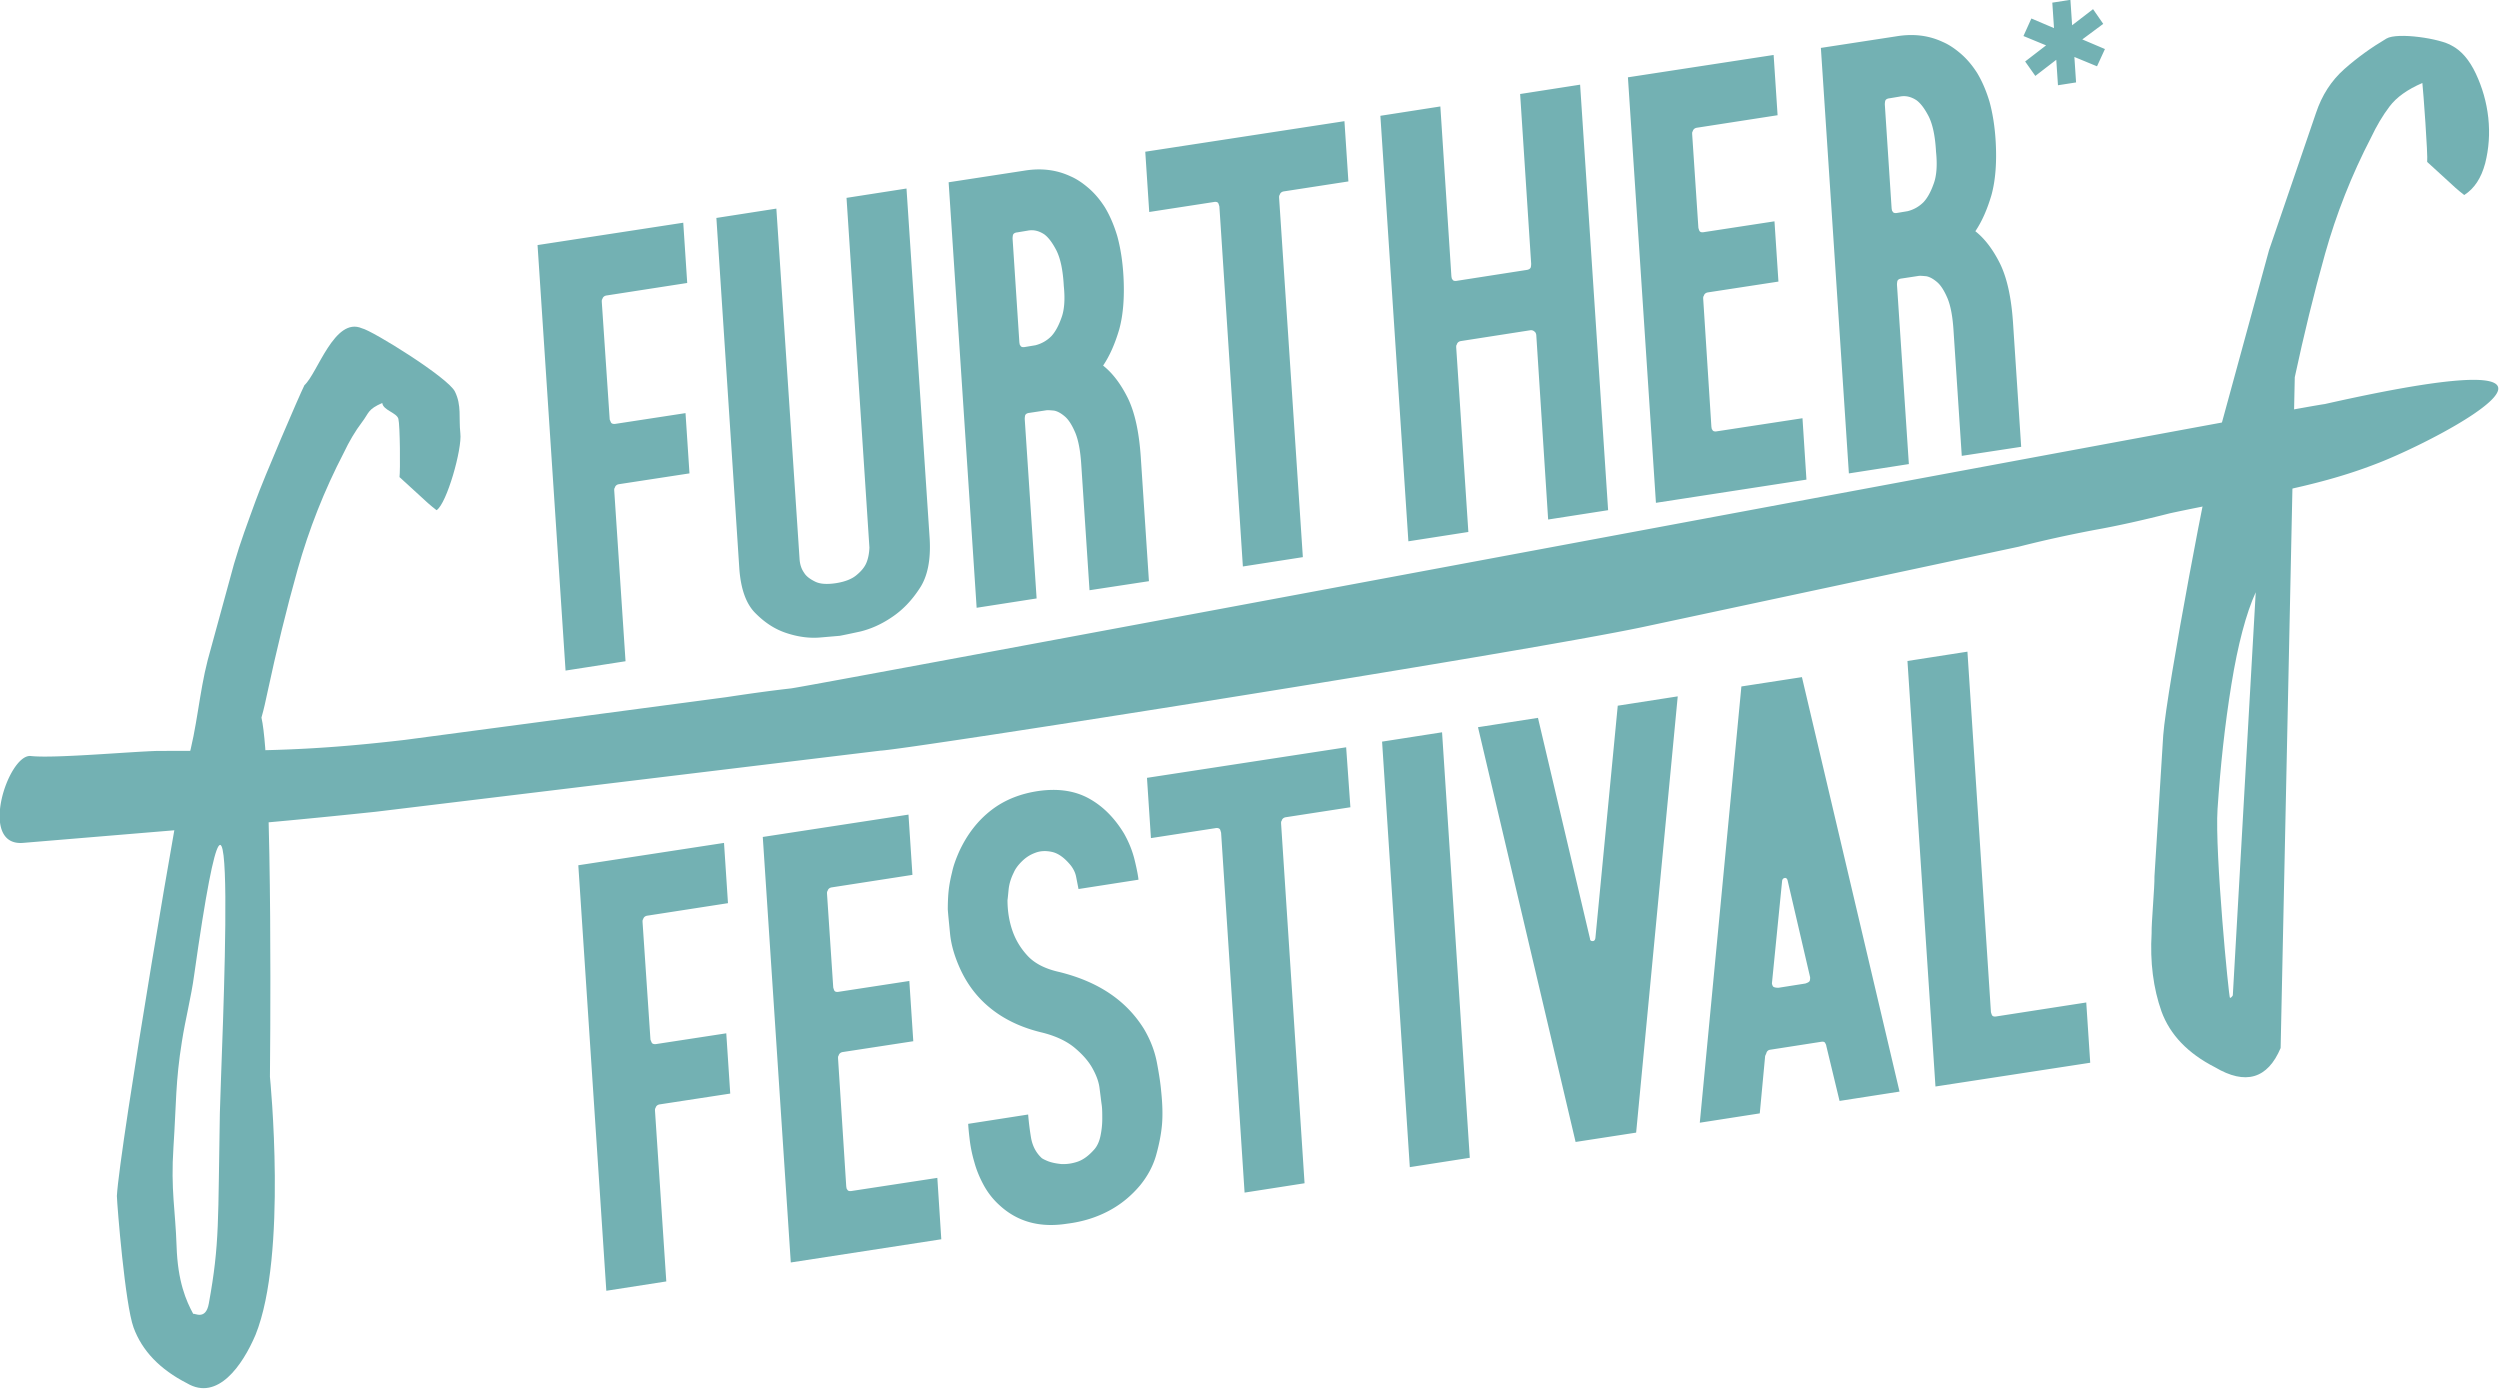
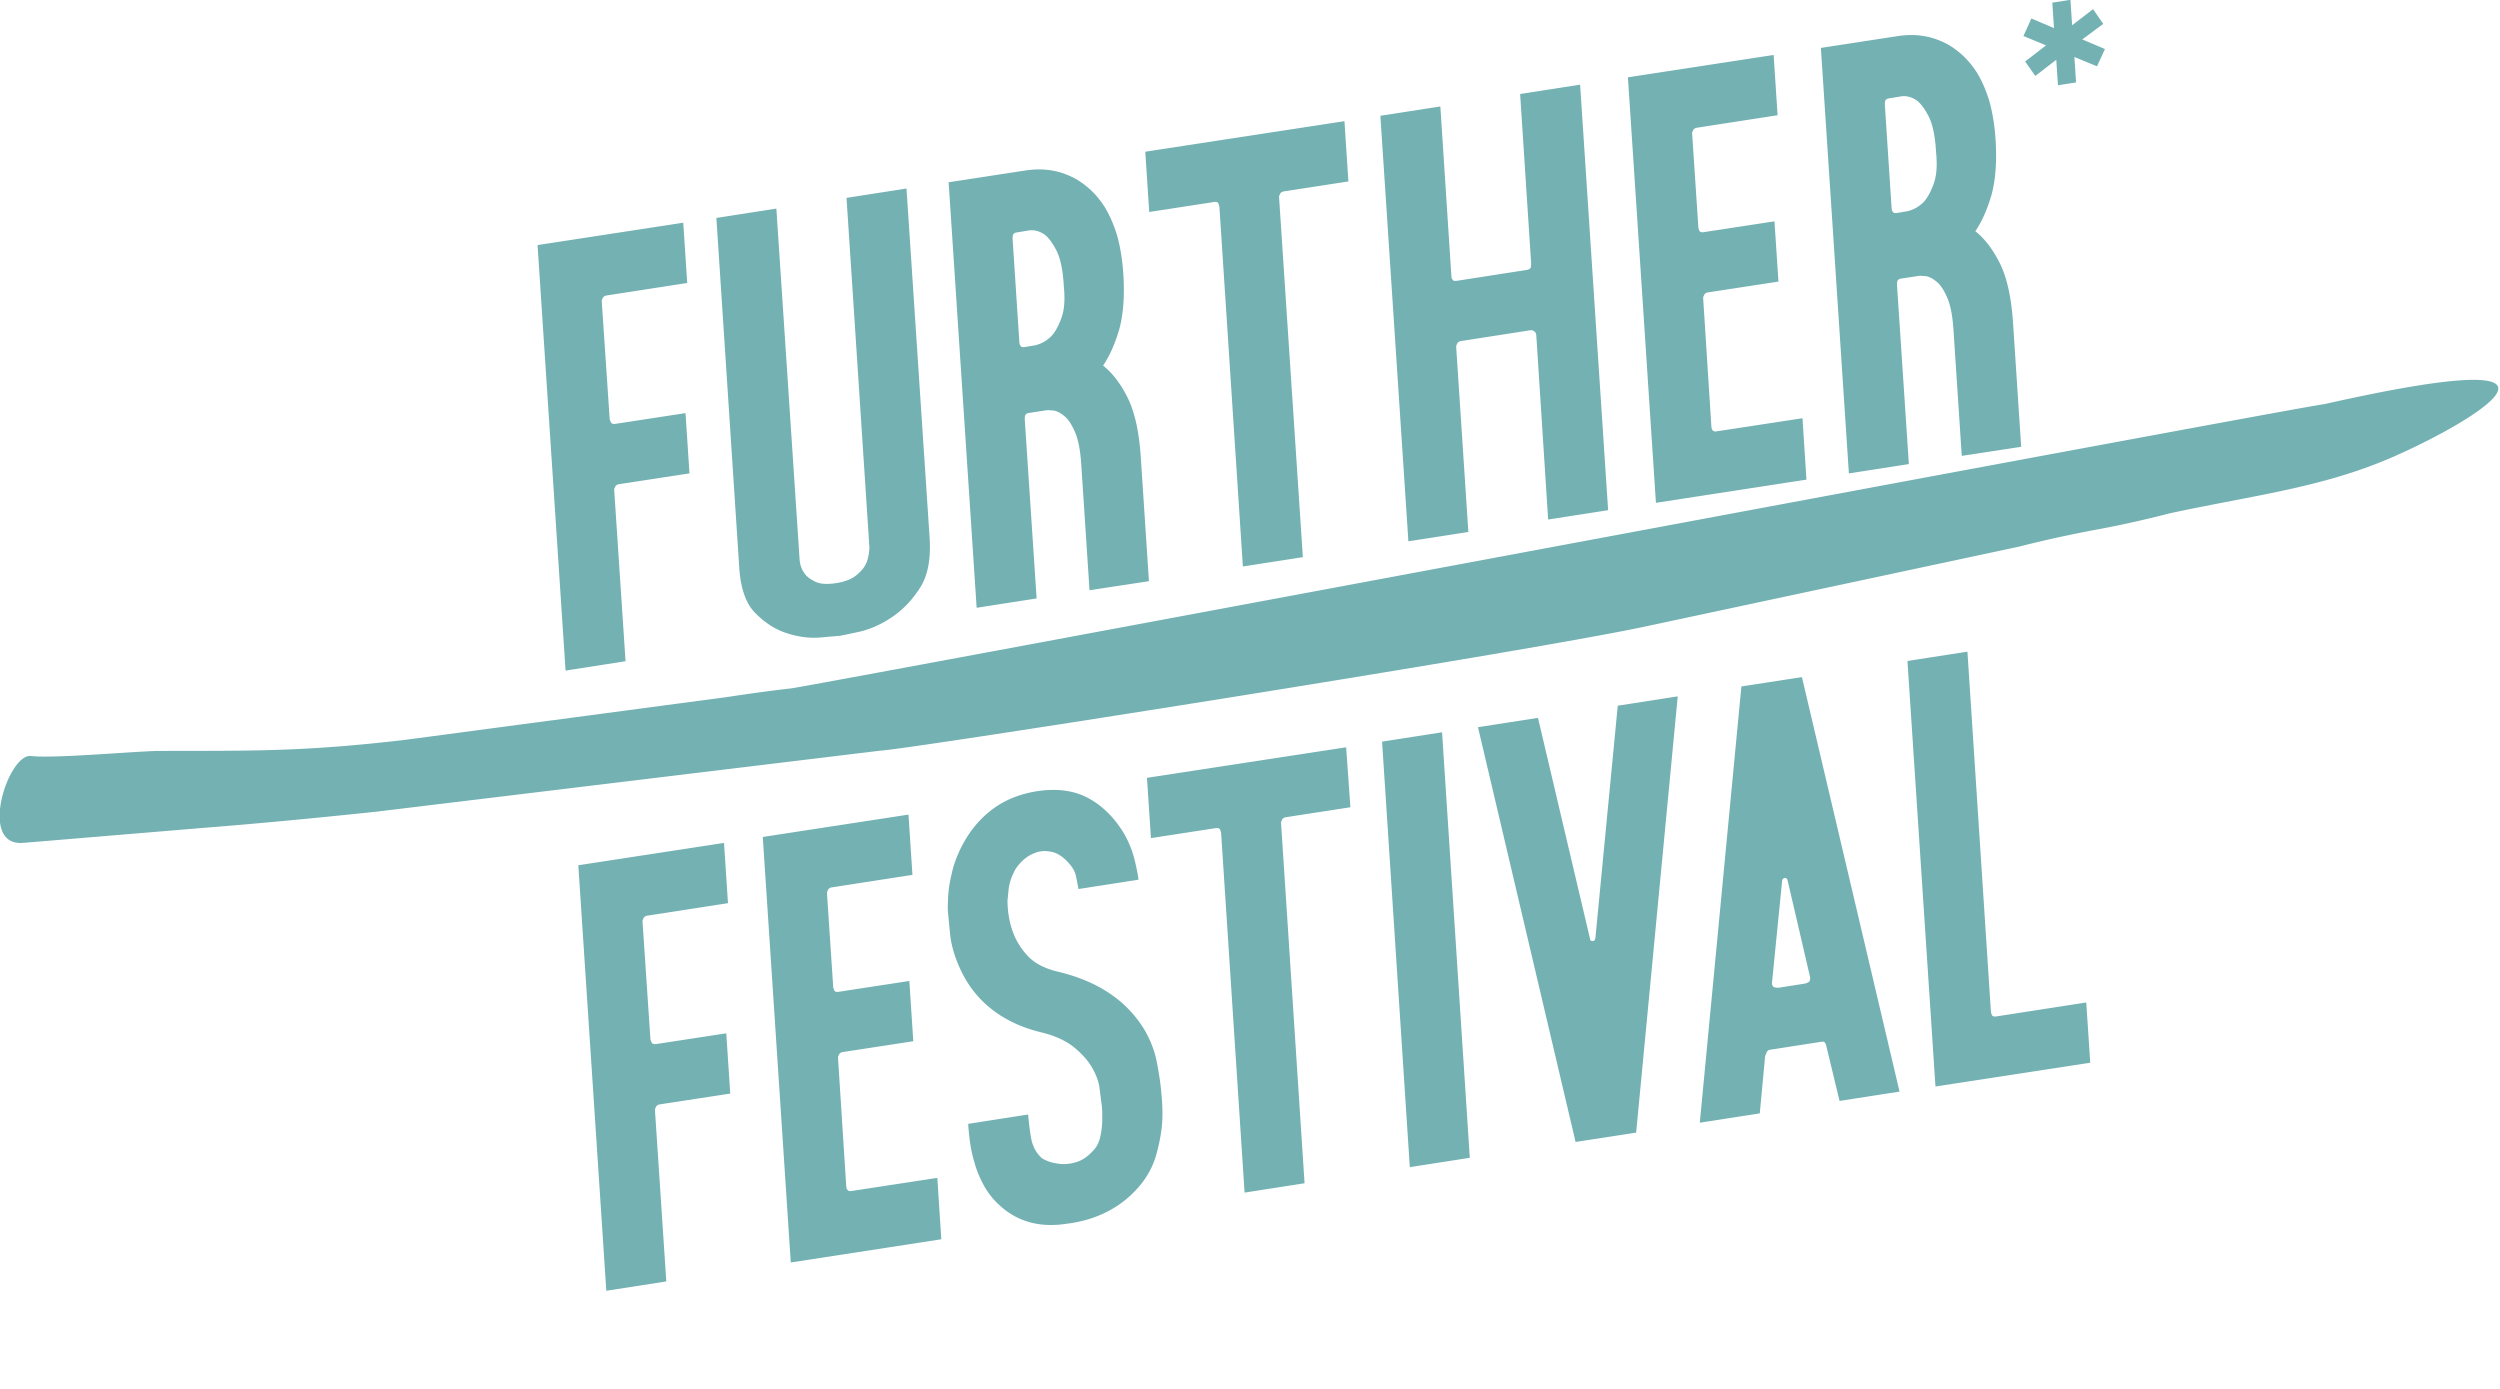
<svg xmlns="http://www.w3.org/2000/svg" viewBox="0 0 600 333.4">
  <g transform="matrix(.679 0 0 .679 -152.496 -80.912)" fill="#73b1b3">
    <path d="M920 349.5l-21.2 3.3 9.9 150.4 54.7-8.4-1.4-21.3-31.6 4.9c-1 .2-1.6 0-1.8-.6-.2-.5-.3-.9-.3-1L920 349.5zm-65.5 81c.1-.6.4-.9.9-1s.8.2 1 .7l8 34.4c0 .3 0 .7-.1 1.1-.1.5-.7.8-1.6 1.1l-9.5 1.5c-1.1 0-1.8-.2-2-.6s-.3-.8-.3-1l3.6-36.2zm7-72l-21.4 3.3L825.4 516l21.2-3.3 1.9-20.3.4-.9c.2-.8.7-1.2 1.4-1.3l18-2.8c.7-.1 1.2 0 1.4.4s.4.7.4 1l4.7 19.5L896 505l-34.5-146.5zm-73 92.2c-.1.7-.4 1.1-1 1.1s-.9-.3-.9-.8l-18.4-78.1-21.2 3.3 34.5 146.6 21.4-3.3 14.7-154.2-21.2 3.3-7.9 82.1zm-65.6 81l21.2-3.3-9.8-150.4-21.2 3.3 9.8 150.4zm-22.5-148.4L630 394.1l1.4 21.3 22.7-3.5c1-.2 1.6.1 1.8.6l.3 1 8.3 127.2 21.2-3.3-8.3-127.2c0-.4 0-.7.2-.9.2-.8.8-1.2 1.6-1.3l22.7-3.5-1.5-21.2zm-101.5 79.4c-4.9-1.1-8.6-3-11.1-5.7s-4.2-5.6-5.3-8.7c-1.2-3.4-1.8-7.1-1.8-11 .1-.6.2-1.8.4-3.8.2-1.9.8-3.9 1.8-5.9.5-1.2 1.4-2.5 2.8-3.9s2.9-2.4 4.8-3.1c1.8-.7 3.8-.8 6-.3s4.4 2.1 6.6 4.8c.9 1.2 1.6 2.5 1.9 4.2l.8 4.1 21.2-3.3c-.1-1.1-.5-3.4-1.3-6.7-.8-3.4-2.1-6.6-3.8-9.6-3.4-5.6-7.5-9.7-12.4-12.4s-10.7-3.6-17.5-2.7c-6.5.9-12.2 3.1-17 6.8s-8.6 8.6-11.4 14.7c-1.1 2.5-2 4.9-2.5 7.3-.6 2.4-1 4.6-1.2 6.5s-.3 4.1-.3 6.6c.1 1.6.4 4.4.8 8.6.4 4.1 1.7 8.4 3.8 12.9 2.7 5.7 6.4 10.3 11.2 14s10.5 6.3 17 7.9c5.1 1.2 9.1 3.1 11.9 5.4 2.9 2.4 5 4.8 6.4 7.3s2.2 4.7 2.5 6.8l.5 3.9c0 .1.1.9.3 2.3s.2 3.1.2 5-.2 3.8-.6 5.8-1.1 3.6-2.1 4.8c-2 2.3-4 3.8-6.1 4.5s-4 .9-5.8.8c-1.8-.2-3.3-.5-4.6-1-1.2-.5-2-.9-2.3-1.2-2-1.9-3.2-4.3-3.7-7.2a98.73 98.73 0 0 1-1-8.1l-21.2 3.3c.1 1.7.3 3.7.6 6.1a48.3 48.3 0 0 0 1.6 7.5c.7 2.6 1.8 5.3 3.2 7.9s3.2 5 5.5 7.1c6.4 6 14.4 8.2 24 6.7 5.7-.7 10.6-2.3 14.9-4.6s7.9-5.3 11-9c2.6-3.2 4.5-6.7 5.6-10.5 1.1-3.9 1.8-7.5 2.1-10.8.3-3.4.2-7.4-.3-12.1-.2-2.4-.7-5.8-1.5-10s-2.4-8.2-4.6-11.9c-6.3-10.1-16.2-16.7-30-20.1m-78.1 30.5c0-.4 0-.7.2-.9.2-.8.8-1.2 1.6-1.3l24.8-3.8-1.4-21.3-24.8 3.8c-1 .2-1.6 0-1.8-.6-.2-.5-.3-.9-.3-1l-2.2-33.1c0-.4 0-.7.2-.9.2-.8.8-1.2 1.6-1.3l28.4-4.4-1.4-21.3-51.5 7.9 9.9 150.4 53.2-8.2-1.4-21.7-30.1 4.6c-1 .2-1.6 0-1.8-.6-.2-.1-.2-.5-.3-1l-2.9-45.3zM451.7 445c0-.4 0-.7.2-.9.2-.8.8-1.2 1.6-1.3l28.4-4.4-1.4-21.3L429 425l9.9 150.4 21.2-3.3-4-60.4c0-.4 0-.7.2-.9.2-.8.8-1.2 1.6-1.3l24.8-3.8-1.4-21.3-24.8 3.8c-.8.1-1.4-.1-1.6-.6s-.4-.9-.4-1l-2.8-41.6zM968 127.6l-3.6-5.2-7.4 5.7-.6-9-6.4 1 .6 9-8-3.4-2.8 6.2 8 3.3-7.4 5.7 3.6 5.1 7.4-5.7.6 9 6.4-1-.6-9 8 3.3 2.8-6.1-8-3.4 7.4-5.5zm-60 56.7c-1 2.8-2.2 4.9-3.5 6.3-1.5 1.5-3.3 2.6-5.6 3.2l-3.6.6c-1 .2-1.6 0-1.8-.6-.2-.1-.2-.5-.3-1l-2.4-36.7c0-.1 0-.5.1-1.1s.6-1 1.6-1.1l3.6-.6c2-.4 3.9 0 5.9 1.3 1.5 1.1 2.9 3 4.3 5.7 1.4 2.8 2.3 6.9 2.6 12.5.5 4.8.2 8.7-.9 11.5m19.8-29.2c-1.2-4-2.7-7.4-4.4-10.2-1.8-2.8-3.7-5-5.8-6.8s-4.2-3.2-6.3-4.1c-4.9-2.3-10.3-3-16.4-2l-26.7 4.1 9.9 150.4 21.2-3.3-4.2-63.4c0-.1 0-.5.1-1.1s.6-1 1.6-1.1l5.9-.9c.6-.1 1.5 0 2.7.1 1.2.2 2.5.9 3.9 2.1s2.6 3.2 3.7 5.8c1.1 2.7 1.8 6.5 2.1 11.5l2.9 44.1 21-3.2-2.9-44.1c-.6-8.7-2.1-15.6-4.6-20.7-2.5-5-5.4-8.8-8.7-11.4 2.3-3.4 4.2-7.7 5.7-12.8 1.4-5.1 1.9-11.4 1.5-18.7-.3-5.5-1.1-10.3-2.2-14.3m-101.2 69.6c0-.4 0-.7.2-.9.2-.8.8-1.2 1.6-1.3l24.8-3.8-1.4-21.3-24.8 3.8c-1 .2-1.6 0-1.8-.6-.2-.5-.3-.9-.3-1l-2.2-33.1c0-.4 0-.7.2-.9.2-.8.8-1.2 1.6-1.3l28.4-4.4-1.4-21.3-51.5 7.9 9.9 150.4 53.2-8.2-1.4-21.7-30.1 4.6c-1 .2-1.6 0-1.8-.6-.2-.1-.2-.5-.3-1l-2.9-45.3zm-54.8 78.1l21.2-3.3-9.9-150.4-21.2 3.3 3.9 60c0 .1 0 .5-.1 1.1s-.7 1-1.6 1.1l-24.4 3.8c-1 .2-1.6 0-1.8-.6-.2-.1-.2-.5-.3-1l-3.9-60-21.2 3.3 9.9 150.4 21.2-3.3-4.3-65.3c0-.4 0-.7.2-.9.2-.8.8-1.2 1.6-1.3l24.4-3.8c.7-.1 1.3.2 1.8.8.1.1.2.4.3.8l4.2 65.3zm-72-140.8l-70.4 10.8 1.4 21.3 22.7-3.5c1-.2 1.6 0 1.8.6s.3.9.3 1l8.3 127.2 21.2-3.3-8.4-127.1c0-.4 0-.7.2-.9.2-.8.8-1.2 1.6-1.3l22.7-3.5-1.4-21.3zm-100.1 69.7c-1 2.8-2.2 4.9-3.5 6.3-1.5 1.5-3.3 2.6-5.6 3.2l-3.6.6c-1 .2-1.6 0-1.8-.6-.2-.1-.2-.5-.3-1l-2.4-36.7c0-.1 0-.5.1-1.1s.6-1 1.6-1.1l3.6-.6c2-.4 3.9 0 5.9 1.3 1.5 1.1 2.9 3 4.3 5.7 1.4 2.8 2.3 6.9 2.6 12.5.5 4.9.2 8.7-.9 11.5m19.8-29.1c-1.2-4-2.7-7.4-4.4-10.2-1.8-2.8-3.7-5-5.8-6.8s-4.2-3.2-6.3-4.1c-4.9-2.3-10.3-3-16.4-2l-26.7 4.1 9.9 150.4 21.2-3.3-4.2-63.4c0-.1 0-.5.1-1.1s.6-1 1.6-1.1l5.9-.9c.6-.1 1.5 0 2.7.1 1.2.2 2.5.9 3.9 2.1s2.6 3.2 3.7 5.8c1.1 2.7 1.8 6.5 2.1 11.5l2.9 44.1 21-3.2-2.9-44.1c-.6-8.7-2.1-15.6-4.6-20.7-2.5-5-5.4-8.8-8.7-11.4 2.3-3.4 4.2-7.7 5.7-12.8 1.4-5.1 1.9-11.4 1.5-18.7-.3-5.5-1.1-10.3-2.2-14.3m-87.6 110.2c-.1 2.2-.5 4-1.1 5.4s-1.7 2.8-3.4 4.2c-1.6 1.4-4.1 2.4-7.3 2.9-3.3.5-5.8.3-7.5-.6-1.8-.9-3.1-1.9-3.8-3.1-1-1.4-1.5-3.1-1.6-5L499 192.9l-21.2 3.3 8.1 123.8c.5 7.3 2.4 12.7 5.8 16 3.4 3.4 7 5.7 11.1 7 4 1.3 7.9 1.8 11.6 1.5l7-.6c1.1-.2 3.5-.7 7.2-1.5 3.7-.9 7.4-2.5 11.1-5 3.8-2.5 7.1-5.9 9.9-10.2 2.9-4.3 4-10.2 3.6-17.5L545 185.8l-21.2 3.3 8.1 123.7zm-94.6-87c0-.4 0-.7.2-.9.2-.8.8-1.2 1.6-1.3l28.4-4.4-1.4-21.3-51.5 7.9 9.9 150.4 21.2-3.3-4-60.4c0-.4 0-.7.2-.9.2-.8.8-1.2 1.6-1.3l24.8-3.8-1.4-21.3-24.8 3.8c-.8.1-1.4-.1-1.6-.6s-.4-.9-.4-1l-2.8-41.6zm609 36.2c-9.8 1.1-534.1 99.5-542.1 100.5-8 .9-15.6 2-22.9 3.1l-113.6 15.1c-36.8 4.3-54.3 3.8-87.5 3.9-10.1.3-36.7 2.7-44.7 1.8s-18.8 32.1-2.7 30.7l62.4-5.2c20.5-1.6 41.3-3.6 62.2-5.8l178.4-21.6c8.8-.3 226-34.5 269.5-43.7l132.9-28.4c9.4-2.4 18.3-4.3 26.7-5.9 8.4-1.5 17.3-3.5 26.7-5.9 27.3-5.9 50.2-8.6 73.2-17.6 23.2-8.9 92.8-46.1-18.5-21" />
-     <path d="M298.4 579.9c-1.1 6.2-5.2 3.2-5.5 3.7-2.5-4.6-5.5-11.4-5.9-24s-2.1-19.8-1.1-35 .7-23.2 3-37.4c1.2-7.7 3.3-15.8 4.3-23.3 16.9-119.7 9.5 29.3 9.1 48.7-.7 38.1 0 45.9-3.9 67.3m21.6-80.1s1.2-108.8-3-127c.9-3.1 1.5-6 2.1-8.8 3.2-14.9 6.7-29.4 10.7-43.6s9.4-27.9 16.3-41.2c1.9-4 4-7.6 6.5-10.9s1.9-4.4 7.1-6.7c.3 2.6 5.1 3.4 5.7 5.6.6 2.3.7 18.4.4 20.6l7 6.4c2 1.9 4 3.7 6.1 5.3 3.6-2.3 9.1-21.7 8.4-27.2-.6-5.5.5-9.8-1.9-14.7-2.3-4.9-29.2-21.6-32.9-22.4-9.7-4.2-15.7 16-20.3 20.1-1.9 3.8-14.4 32.9-17.3 41-2.9 8-5.2 14-7.6 22.2l-9.3 34c-3 11.6-3.8 24.2-7.1 35.6-1.6 3.5-24.1 136.9-25 153.8.1 3.5 2.9 38.3 5.9 46.5s9.3 14.8 18.9 19.7c10.8 6.4 19.6-6.3 24.2-17.1 11.4-28.2 5.1-91.2 5.1-91.2m693.8-28.8c-.3.5-.6.8-1 .9s-5.4-51.5-4.4-66.7 2.6-29.9 4.9-44.1 5.2-25.1 8.6-32.6m13.8-76c3.2-14.9 6.7-29.4 10.7-43.6s9.4-27.9 16.3-41.2c1.9-4 4-7.6 6.5-10.9s6.3-6 11.6-8.3c.3 2.6 2 25.6 1.7 27.9l7 6.4c2 1.9 4 3.7 6.1 5.3 3.6-2.3 6-6 7.4-11.2 1.3-5.2 1.7-10.5 1.1-16.1-.6-5.5-2.1-10.7-4.4-15.6s-5.2-8.2-8.5-9.9c-4-2.5-19.2-4.8-23.1-2.5-5.4 3.2-10.4 6.8-14.9 10.8-4.6 4.1-7.9 9.2-10 15.5l-16.6 48.5-18.8 68.8c-1.6 3.5-17.4 86.4-18.6 102.7l-3.1 49.9c.1 3.5-1.1 16.5-1 20-.6 10.3.6 19.5 3.5 27.7 3 8.2 9.3 14.8 18.9 19.7 10.8 6.4 18.6 4.1 23.2-6.8" />
  </g>
</svg>